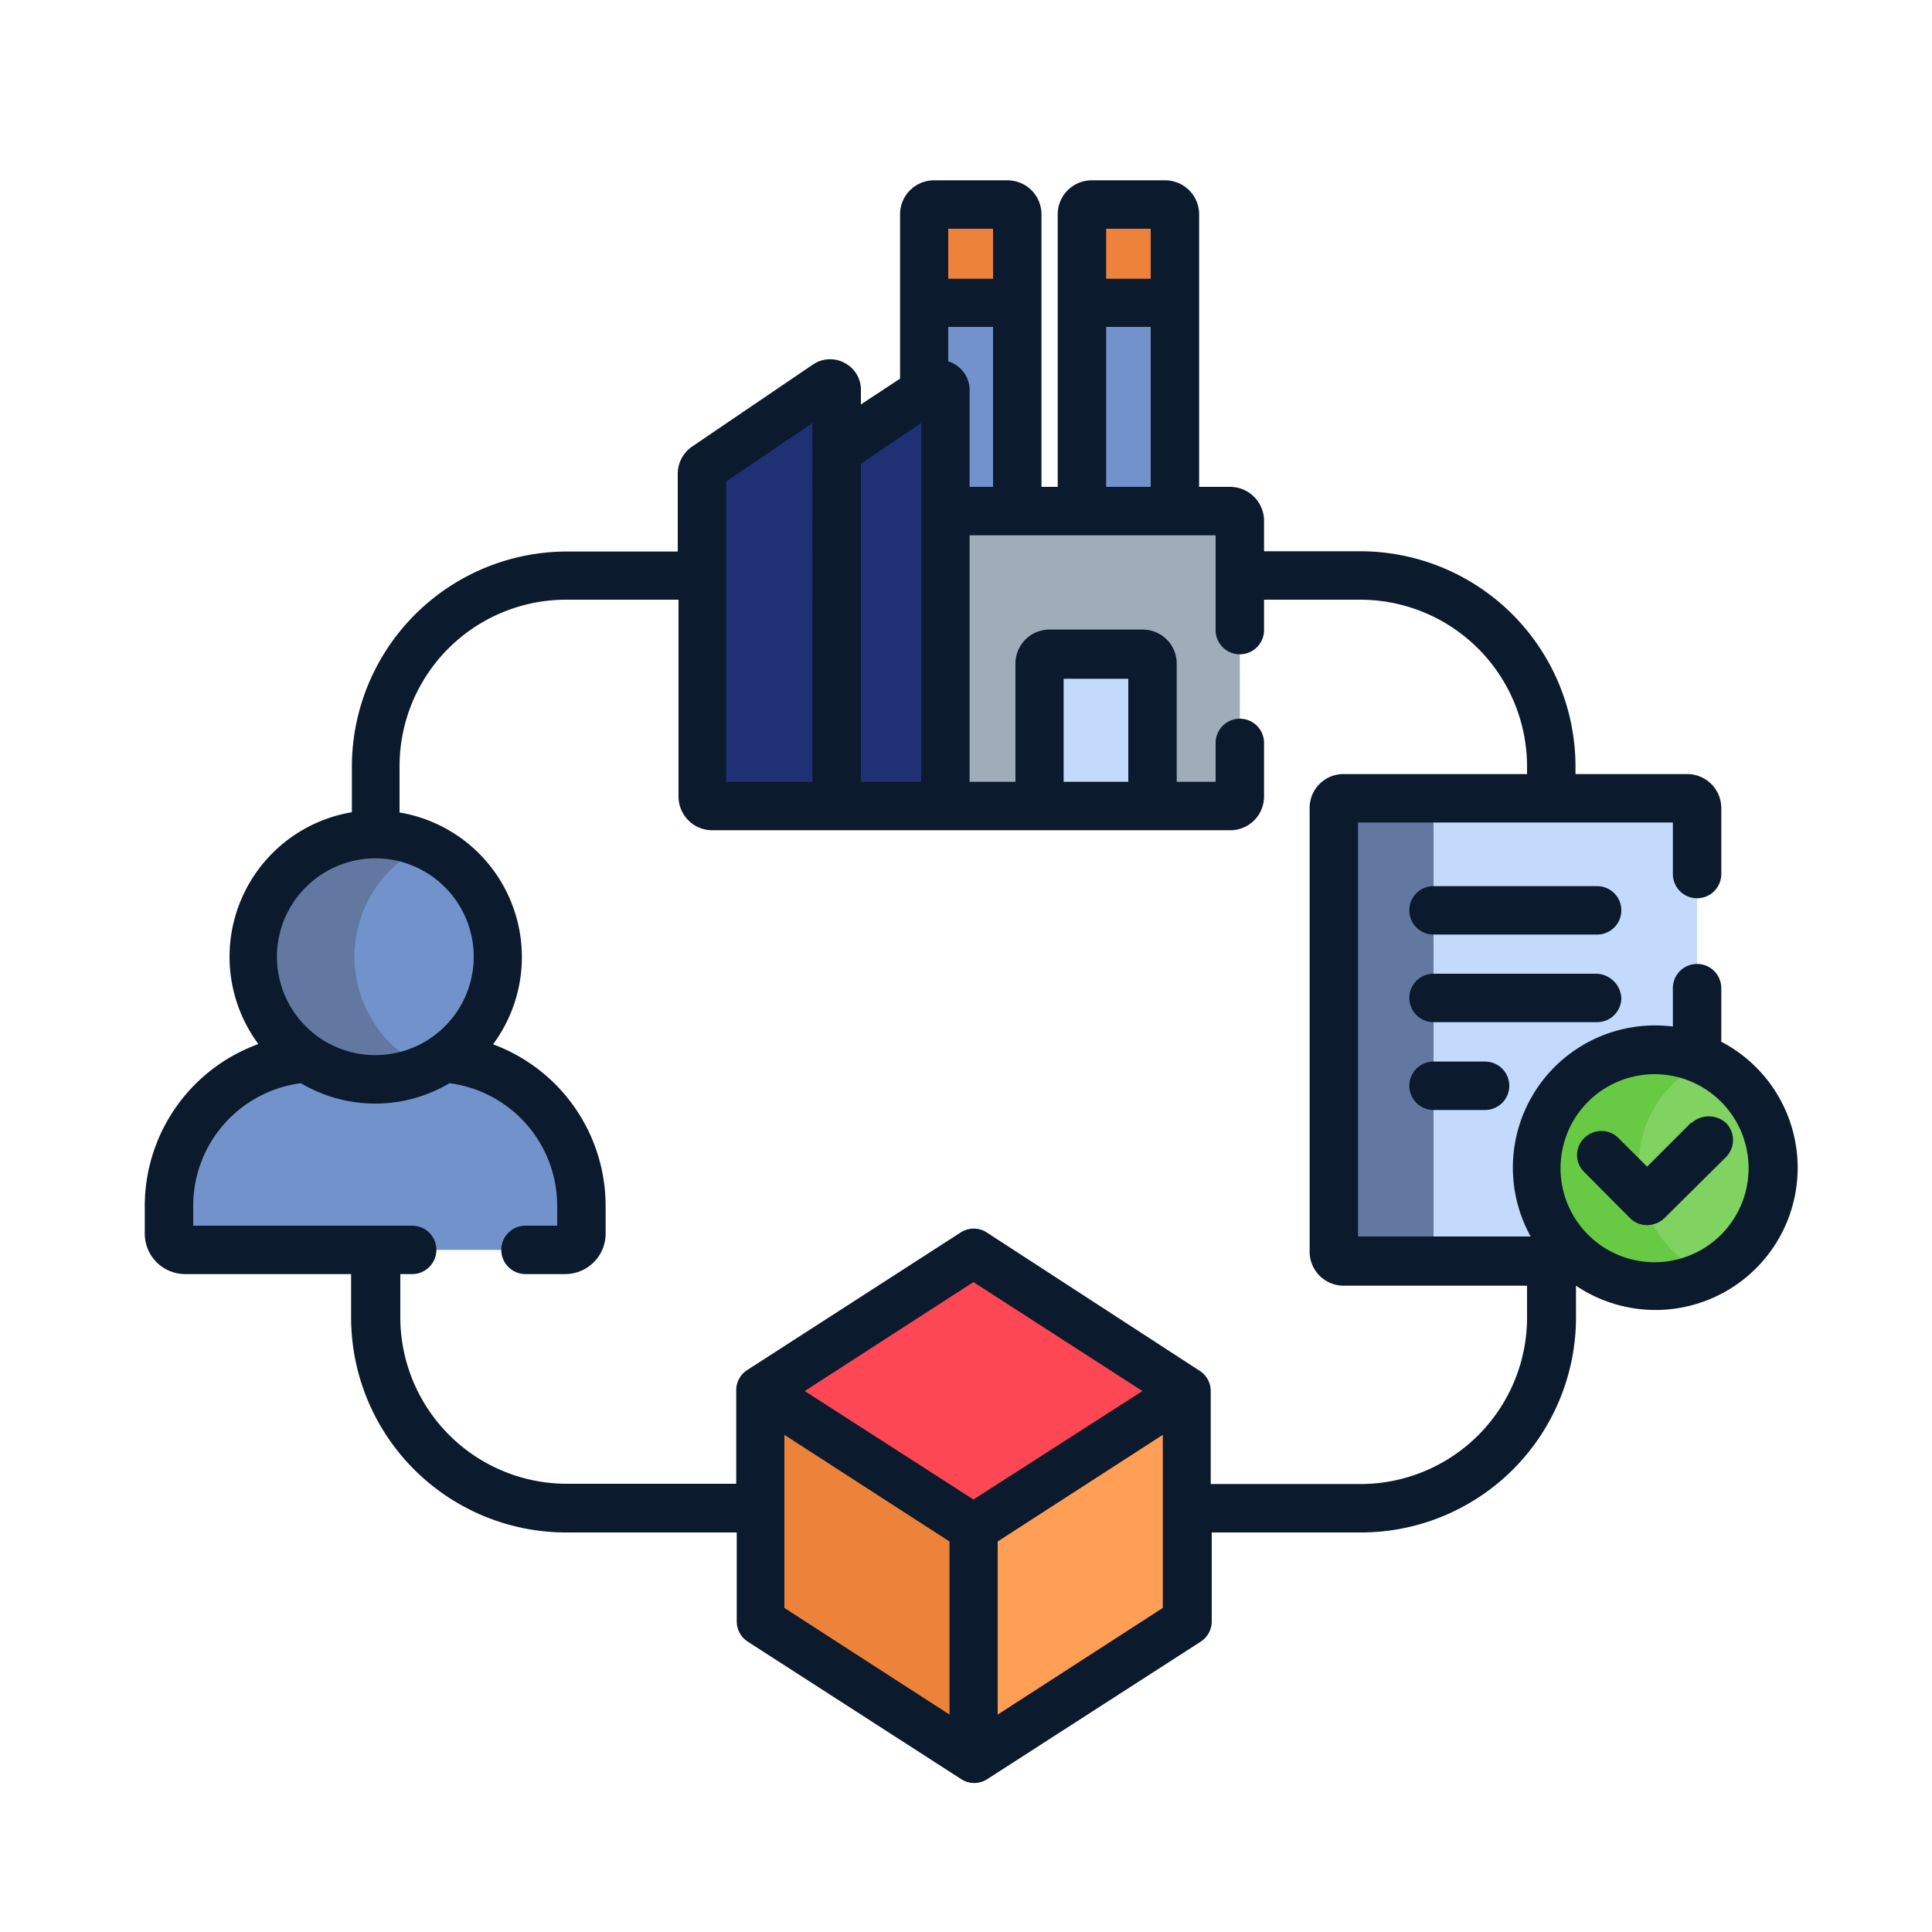
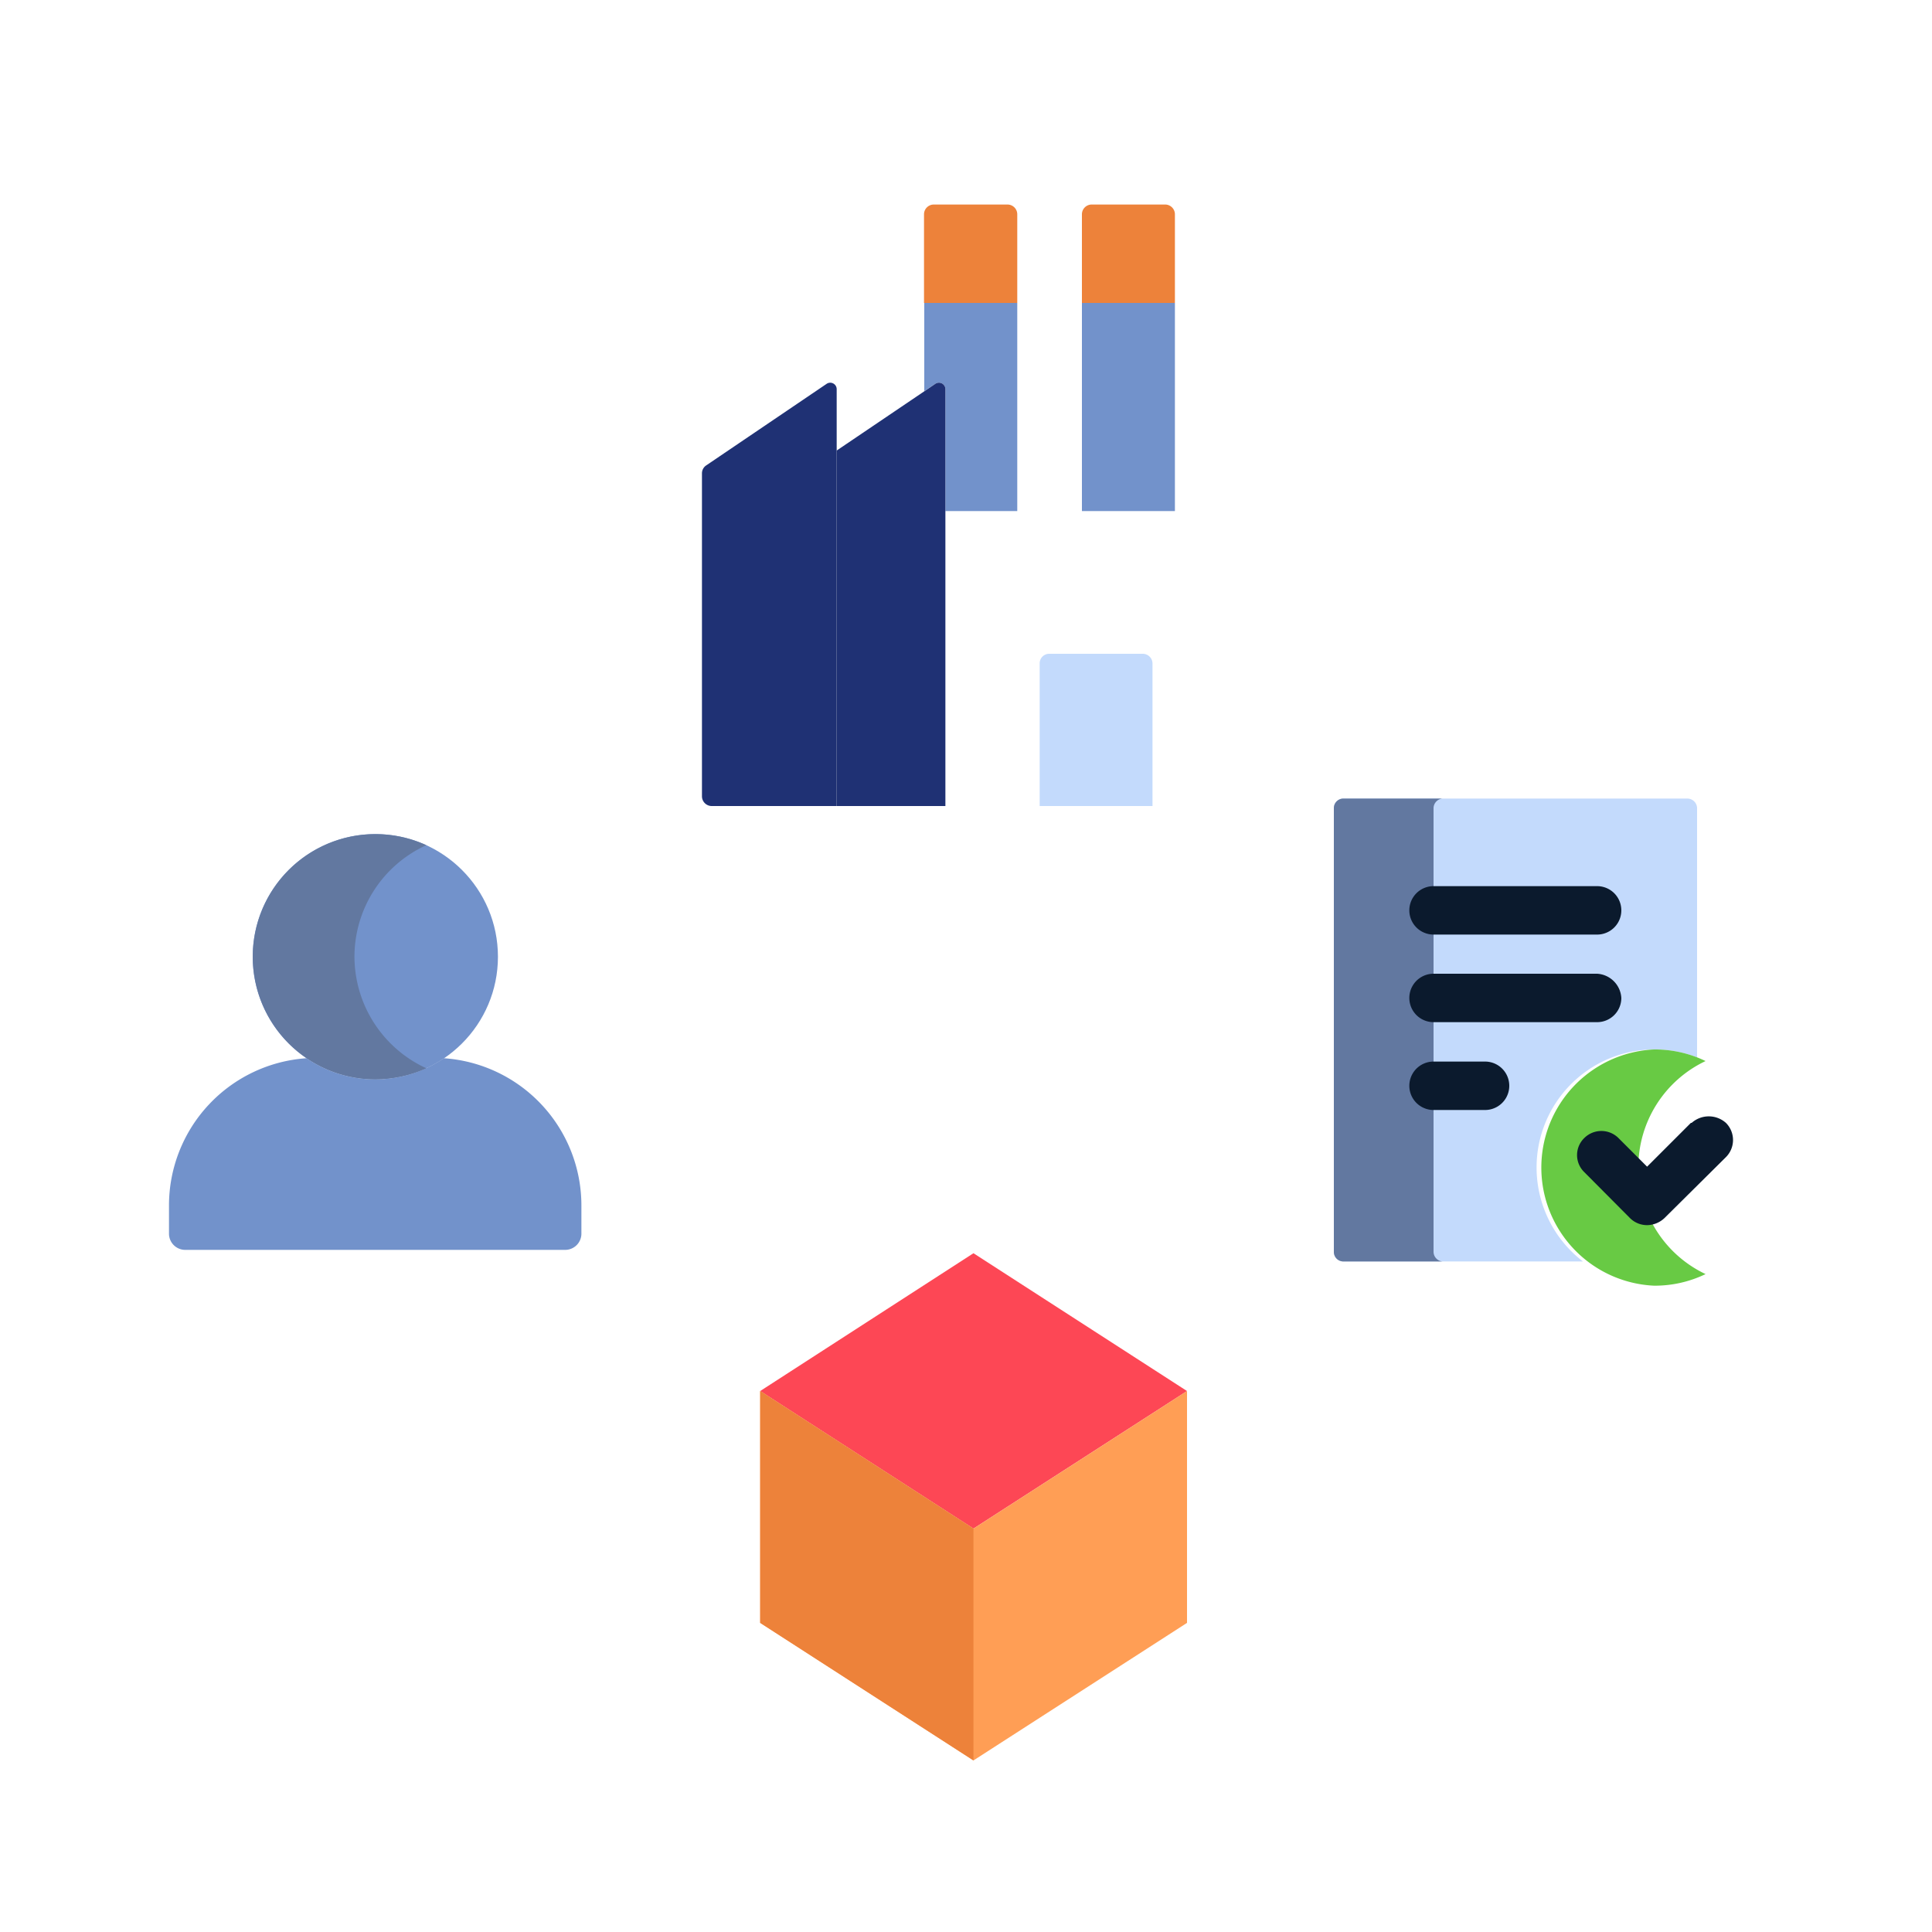
<svg xmlns="http://www.w3.org/2000/svg" id="Layer_1" data-name="Layer 1" viewBox="0 0 75 75">
  <defs>
    <style>.cls-1{fill:#7292cb;}.cls-2{fill:#6278a0;}.cls-3{fill:#ed823a;}.cls-4{fill:#9facba;}.cls-5{fill:#c3dafc;}.cls-6{fill:#1f3174;}.cls-7{fill:#fd4755;}.cls-8{fill:#ff9e55;}.cls-9{fill:#80d261;}.cls-10{fill:#68ca44;}.cls-11{fill:#0b1a2d;}</style>
  </defs>
  <path class="cls-1" d="M17.23,41.08a4.74,4.74,0,0,1-5.33,0A5.73,5.73,0,0,0,6.56,46.8v1.09a.63.63,0,0,0,.63.63H21.94a.63.63,0,0,0,.63-.63V46.8A5.73,5.73,0,0,0,17.23,41.08Z" />
  <circle class="cls-1" cx="14.57" cy="37.14" r="4.76" />
  <path class="cls-2" d="M13.76,37.14a4.76,4.76,0,0,1,2.79-4.33,4.76,4.76,0,1,0-2,9.09,4.89,4.89,0,0,0,2-.43,4.78,4.78,0,0,1-2.79-4.33Z" />
  <path class="cls-1" d="M42,11.76h3.61v8.08H42Z" />
  <path class="cls-3" d="M42,11.76h3.61V8.32a.38.38,0,0,0-.37-.38H42.37a.38.38,0,0,0-.37.38Z" />
  <path class="cls-1" d="M35.87,15.19l.44-.29a.25.25,0,0,1,.39.21v4.73h2.79V11.76H35.88v3.43Z" />
  <path class="cls-3" d="M35.87,11.76h3.62V8.32a.38.38,0,0,0-.38-.38H36.25a.38.38,0,0,0-.38.38Z" />
-   <path class="cls-4" d="M47.76,19.84H36.7V31.29H47.76a.38.38,0,0,0,.37-.37V20.22A.38.38,0,0,0,47.76,19.84Z" />
  <path class="cls-5" d="M44.74,31.29H40.36V25.76a.37.37,0,0,1,.37-.38h3.63a.38.38,0,0,1,.38.38Z" />
  <path class="cls-6" d="M36.31,14.9l-3.83,2.59v13.8H36.7V15.11A.25.25,0,0,0,36.31,14.9Z" />
  <path class="cls-6" d="M27.62,31.29h4.86V15.11a.25.25,0,0,0-.39-.21l-4.68,3.17a.37.37,0,0,0-.16.31V30.92a.38.38,0,0,0,.37.37Z" />
  <path class="cls-7" d="M46.08,54l-8.29-5.35L29.51,54l8.28,5.34Z" />
  <path class="cls-8" d="M29.51,54v9l8.28,5.34,8.29-5.34V54l-8.29,5.34Z" />
  <path class="cls-3" d="M29.51,54v9l8.28,5.34v-9Z" />
  <path class="cls-5" d="M59.65,45.33a4.58,4.58,0,0,1,4.58-4.59,4.52,4.52,0,0,1,1.65.31V31.36A.38.38,0,0,0,65.5,31H52.15a.37.37,0,0,0-.37.37V48.59a.37.37,0,0,0,.37.38h9.3A4.6,4.6,0,0,1,59.65,45.33Z" />
  <path class="cls-2" d="M55.65,48.59V31.36A.38.38,0,0,1,56,31H52.15a.37.37,0,0,0-.37.37V48.59a.37.37,0,0,0,.37.38H56A.38.38,0,0,1,55.65,48.59Z" />
-   <circle class="cls-9" cx="64.23" cy="45.33" r="4.58" />
  <path class="cls-10" d="M63.6,45.33a4.56,4.56,0,0,1,2.61-4.14,4.53,4.53,0,0,0-2-.45,4.59,4.59,0,0,0,0,9.17,4.53,4.53,0,0,0,2-.45A4.56,4.56,0,0,1,63.6,45.33Z" />
  <path class="cls-11" d="M62,34.4H55.65a.94.94,0,1,0,0,1.88H62a.94.94,0,1,0,0-1.88Z" />
  <path class="cls-11" d="M62.94,38.74A1,1,0,0,0,62,37.8H55.65a.94.94,0,1,0,0,1.88H62A.94.94,0,0,0,62.94,38.74Z" />
  <path class="cls-11" d="M55.65,41.21a.94.94,0,0,0,0,1.88h2a.94.94,0,0,0,0-1.88Z" />
-   <path class="cls-11" d="M66.82,40.45V38.36a.94.94,0,0,0-1.88,0v1.49A5.52,5.52,0,0,0,59.42,48h-6.7V31.93H64.94v2a.94.94,0,1,0,1.88,0V31.36a1.32,1.32,0,0,0-1.32-1.31H61.16v-.3a8.36,8.36,0,0,0-8.35-8.35H49.07V20.22a1.32,1.32,0,0,0-1.31-1.32H46.55V8.32A1.32,1.32,0,0,0,45.24,7H42.37a1.32,1.32,0,0,0-1.31,1.32V18.9h-.63V8.32A1.32,1.32,0,0,0,39.11,7H36.25a1.32,1.32,0,0,0-1.31,1.32V14.7l-1.52,1v-.61a1.17,1.17,0,0,0-.63-1,1.18,1.18,0,0,0-1.23.06l-4.67,3.17a1.29,1.29,0,0,0-.58,1.09v3H22a8.36,8.36,0,0,0-8.34,8.35v1.77a5.69,5.69,0,0,0-3.63,9A6.69,6.69,0,0,0,5.62,46.8v1.09a1.57,1.57,0,0,0,1.57,1.57h6.44v1.68A8.35,8.35,0,0,0,22,59.49h6.6v3.45a.94.94,0,0,0,.43.79l8.29,5.34a.93.93,0,0,0,1,0l8.29-5.34a.94.94,0,0,0,.43-.79V59.49h5.79a8.35,8.35,0,0,0,8.35-8.35V49.91a5.52,5.52,0,1,0,5.66-9.46ZM42.94,8.88h1.73v1.94H42.94Zm0,3.81h1.73V18.9H42.94ZM36.81,8.88h1.74v1.94H36.81Zm0,3.81h1.74V18.9h-.91V15.11a1.17,1.17,0,0,0-.63-1,.7.7,0,0,0-.2-.08V12.69ZM33.42,18l2.34-1.58V30.35H33.42Zm-5.23.69,3.35-2.27V30.35H28.19ZM14.57,33.32a3.82,3.82,0,1,1-3.82,3.82,3.83,3.83,0,0,1,3.82-3.82ZM36.86,66.56l-6.41-4.14V55.7l6.41,4.14Zm.93-8.35L31.24,54l6.55-4.23L44.35,54Zm7.35,4.21-6.41,4.14V59.84l6.41-4.14Zm7.67-4.81H47V54a.93.93,0,0,0-.42-.78h0L38.3,47.84a.93.93,0,0,0-1,0L29,53.19h0a.93.93,0,0,0-.42.78v3.63H22a6.47,6.47,0,0,1-6.46-6.47V49.46H16a.94.94,0,0,0,0-1.88H7.5V46.8a4.8,4.8,0,0,1,4.18-4.75,5.66,5.66,0,0,0,5.77,0,4.8,4.8,0,0,1,4.18,4.75v.78H20.4a.94.94,0,0,0,0,1.88h1.54a1.57,1.57,0,0,0,1.57-1.57V46.8a6.69,6.69,0,0,0-4.37-6.26,5.69,5.69,0,0,0-3.63-9V29.75A6.47,6.47,0,0,1,22,23.28h4.34v7.64a1.31,1.31,0,0,0,1.31,1.31H47.76a1.31,1.31,0,0,0,1.31-1.31V28.84a.94.94,0,1,0-1.88,0v1.51H45.68V25.76a1.32,1.32,0,0,0-1.32-1.32H40.73a1.32,1.32,0,0,0-1.31,1.32v4.59H37.64V20.78h9.55v3.68a.94.94,0,0,0,1.88,0V23.28h3.74a6.48,6.48,0,0,1,6.47,6.47v.3H52.15a1.31,1.31,0,0,0-1.31,1.31V48.59a1.32,1.32,0,0,0,1.31,1.32h7.13v1.23a6.47,6.47,0,0,1-6.47,6.47ZM41.29,30.35v-4H43.8v4ZM64.23,49a3.65,3.65,0,1,1,3.65-3.64A3.65,3.65,0,0,1,64.23,49Z" />
  <path class="cls-11" d="M65.64,43.59l-1.7,1.7-1.11-1.11a.94.94,0,0,0-1.33,0,.92.92,0,0,0,0,1.32l1.78,1.79a.94.94,0,0,0,.66.27,1,1,0,0,0,.67-.27L67,44.92a.94.94,0,0,0,0-1.33,1,1,0,0,0-1.33,0Z" />
</svg>